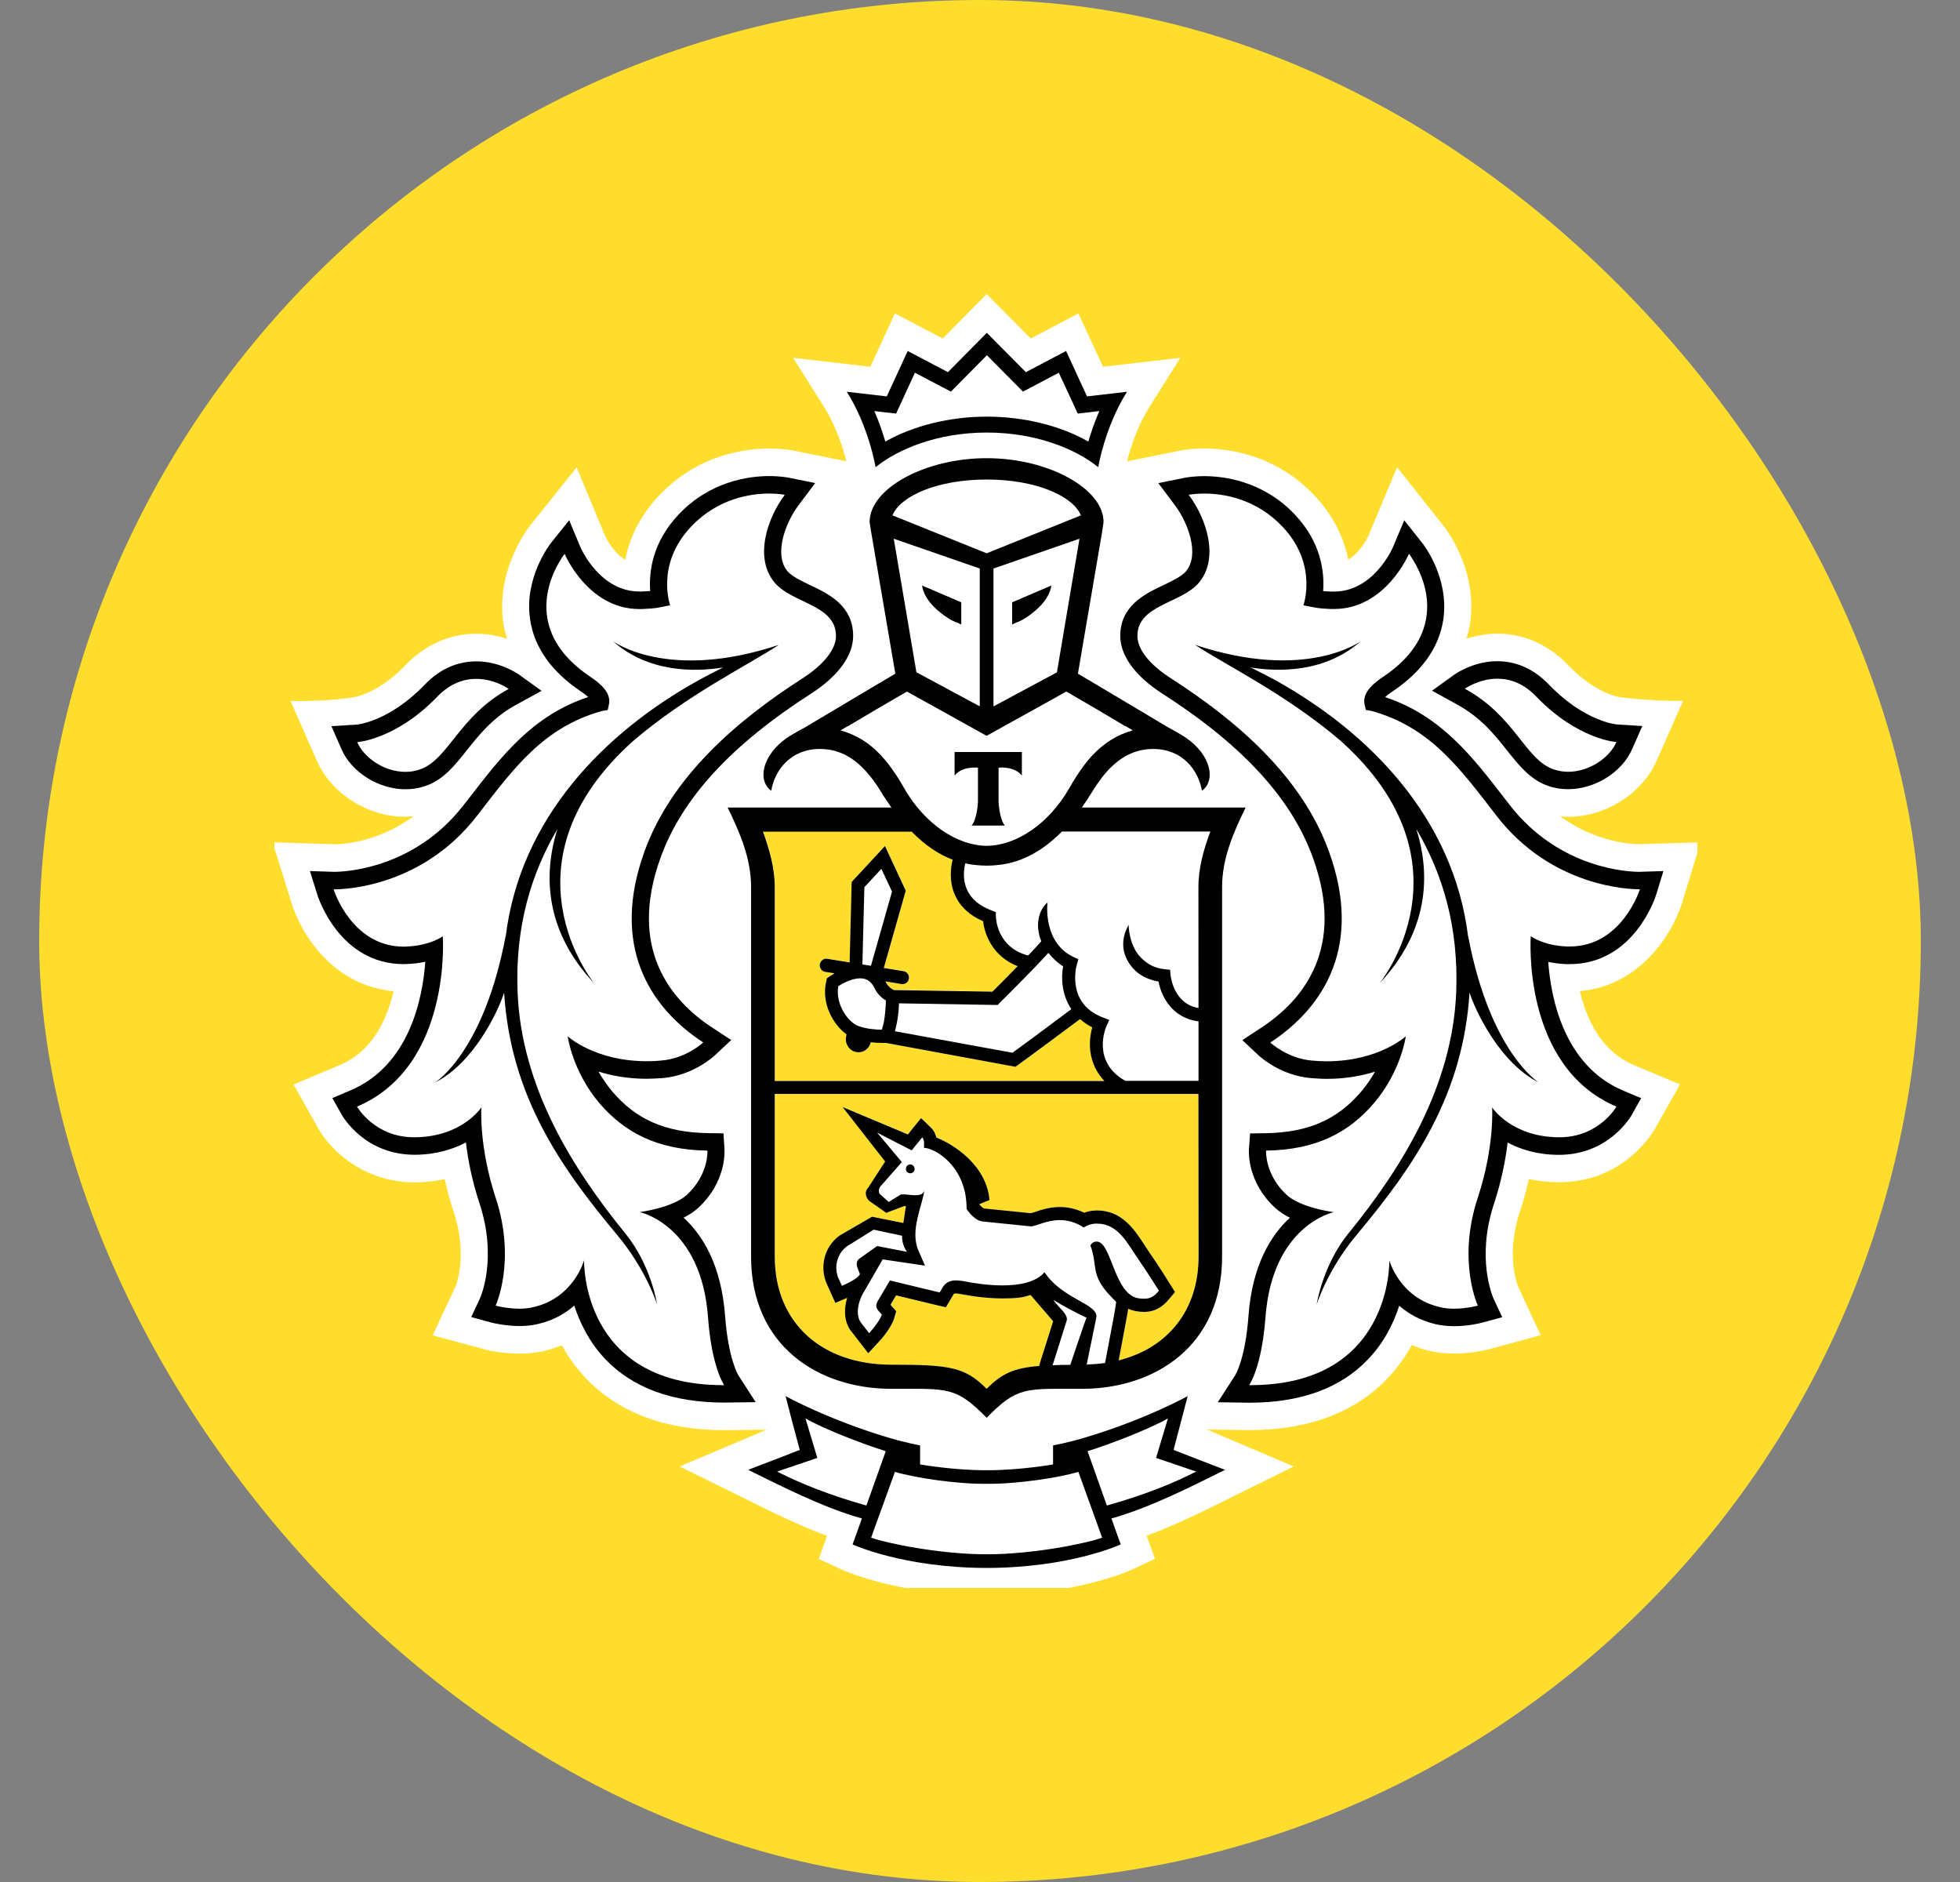
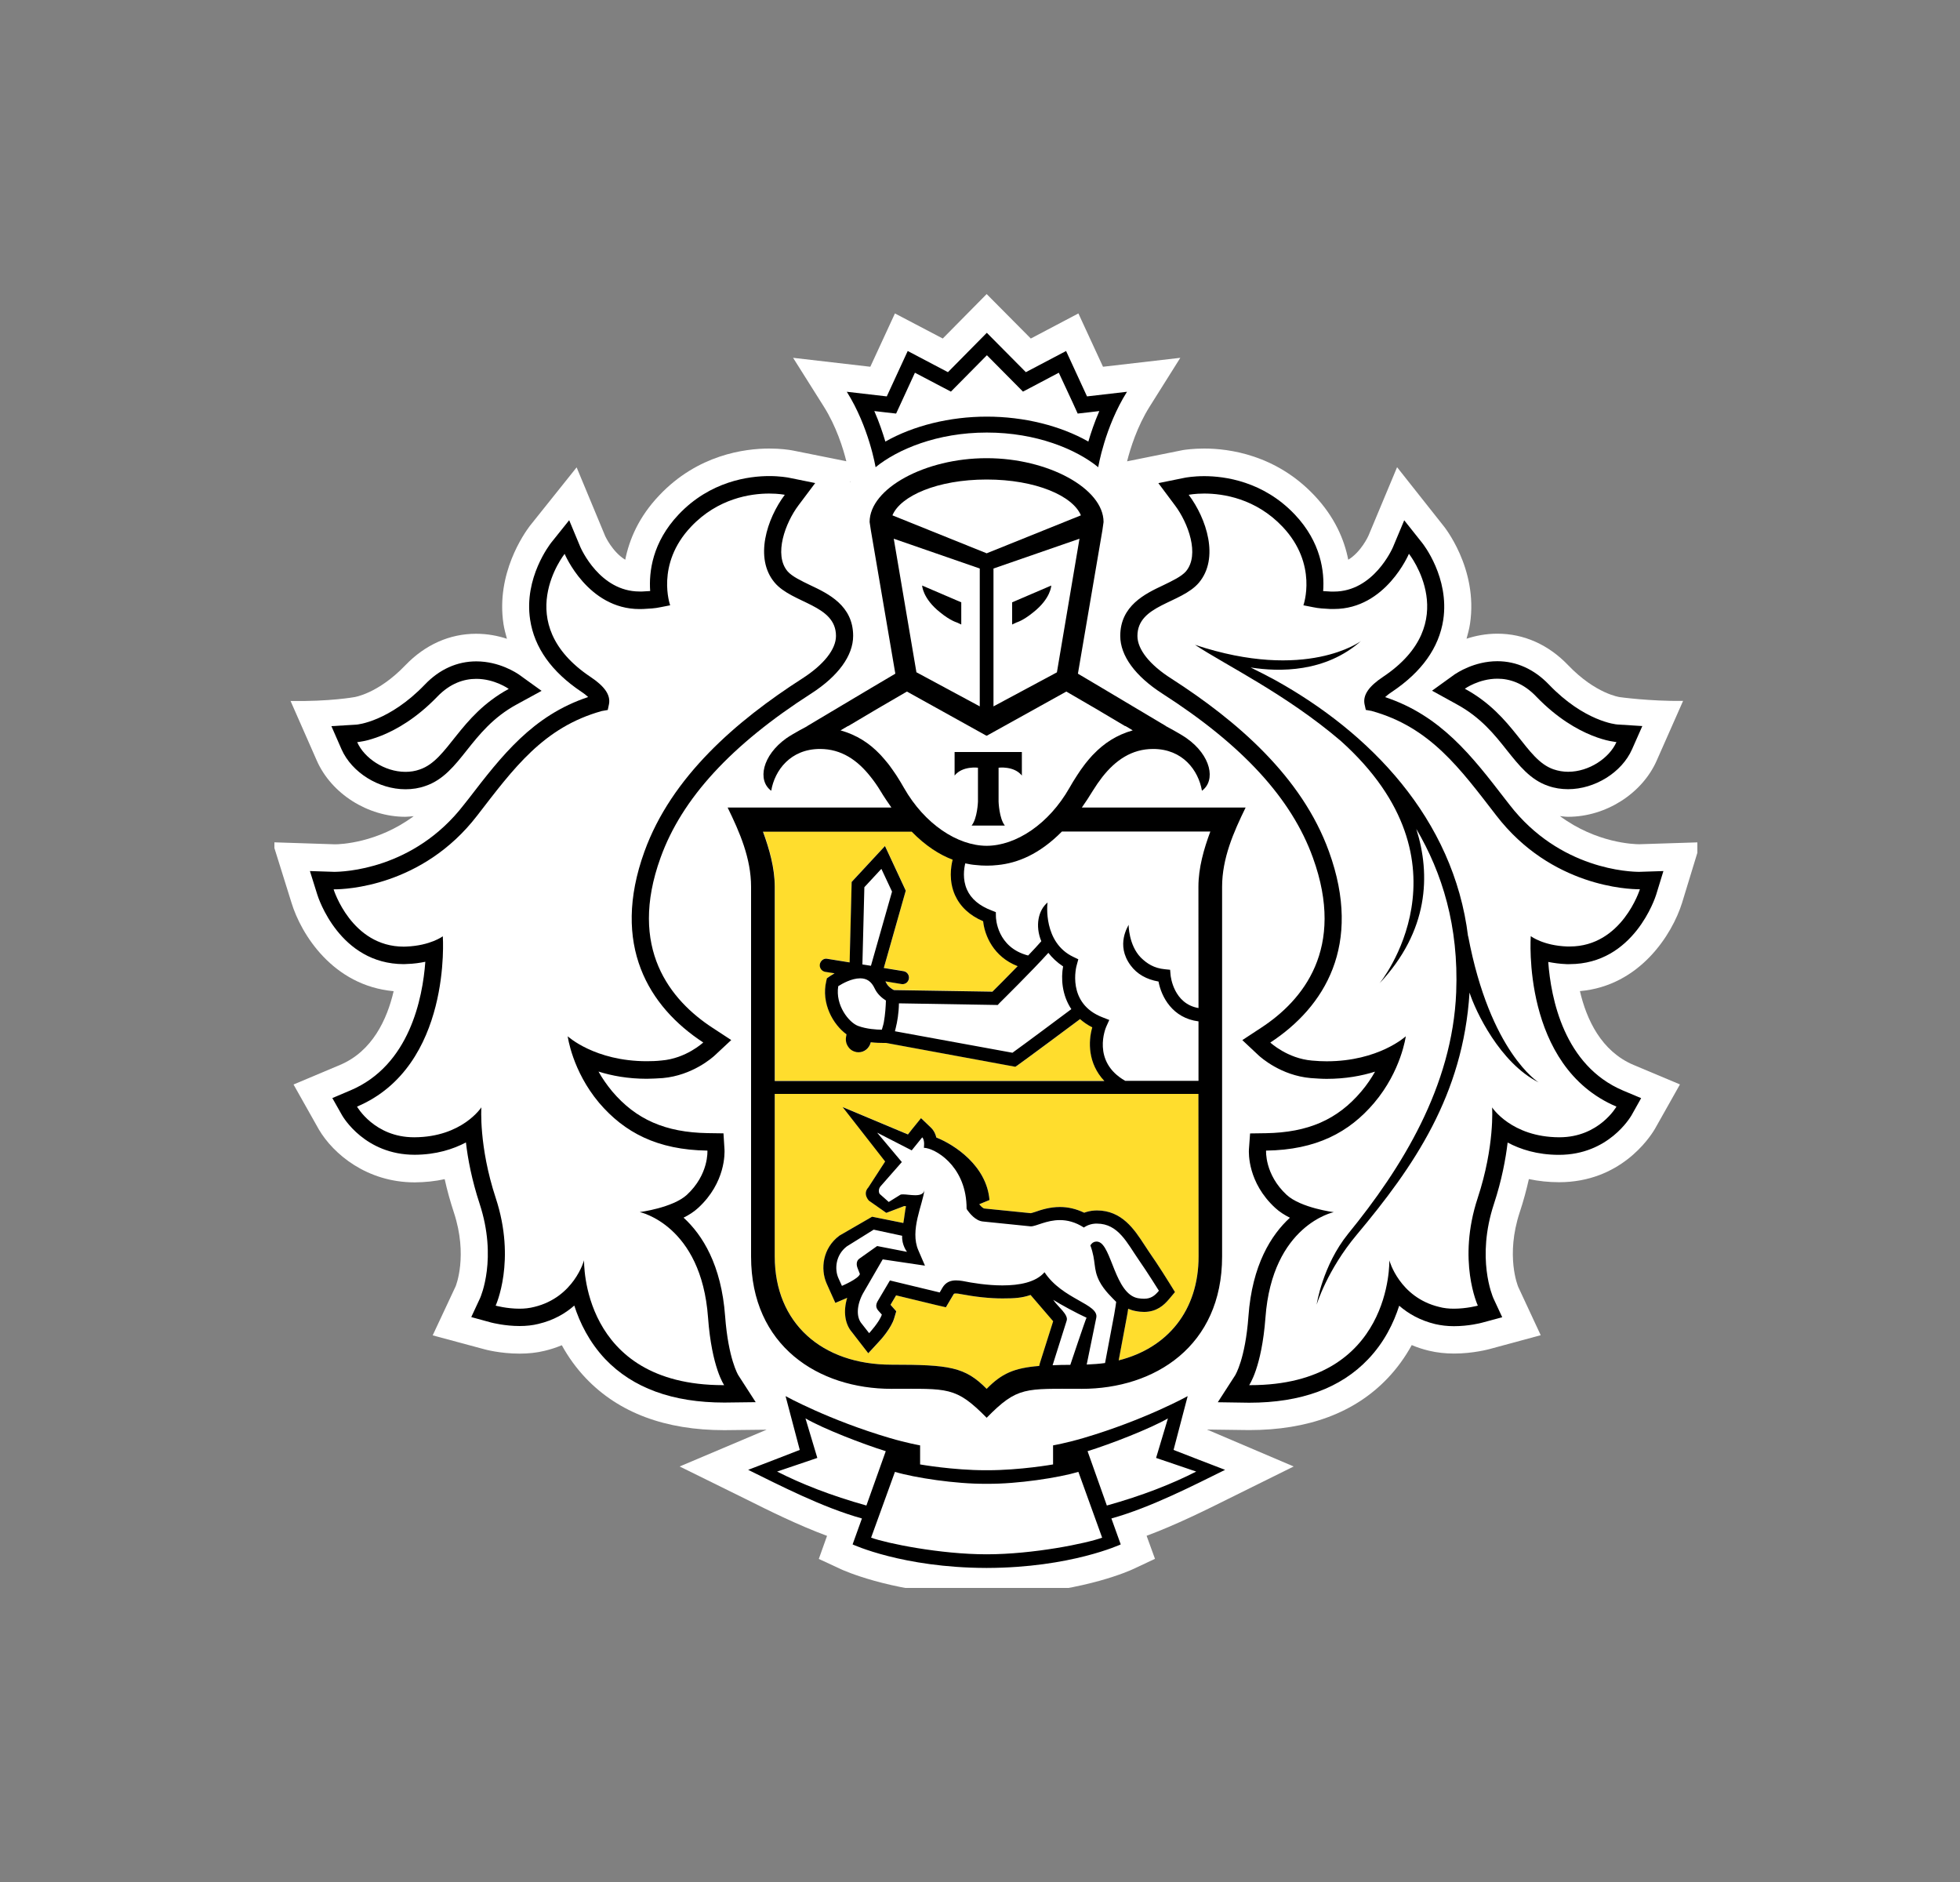
<svg xmlns="http://www.w3.org/2000/svg" width="25" height="24" viewBox="0 0 25 24" fill="none">
  <rect x="0" y="0" width="25" height="24" fill="#808080" stroke="none" />
-   <rect x="0.5" width="24" height="24" rx="12" fill="#FFDD2D" />
  <g clip-path="url(#clip0_3573_39044)">
    <path d="M21.455 11.513L21.691 10.741L20.909 10.766C20.843 10.766 20.363 10.752 19.897 10.407C19.931 10.411 19.966 10.416 20.002 10.416C20.481 10.416 20.945 10.121 21.131 9.7L21.468 8.938C21.046 8.944 20.66 8.89 20.66 8.89C20.657 8.889 20.353 8.849 20.002 8.483C19.75 8.22 19.437 8.081 19.099 8.081C18.952 8.081 18.819 8.108 18.706 8.145C18.723 8.083 18.74 8.021 18.75 7.956C18.858 7.244 18.408 6.7 18.408 6.701L17.82 5.958L17.455 6.831C17.454 6.834 17.362 7.038 17.197 7.138C17.147 6.882 17.025 6.593 16.764 6.317C16.272 5.797 15.673 5.72 15.36 5.72C15.215 5.72 15.111 5.736 15.086 5.74L14.376 5.883C14.417 5.721 14.504 5.439 14.664 5.185L15.055 4.563L14.069 4.677L13.755 3.997L13.148 4.317L12.585 3.75L12.025 4.317L11.415 3.997L11.101 4.677L10.116 4.563L10.508 5.185C10.668 5.439 10.755 5.72 10.795 5.882L10.118 5.746L10.095 5.742C10.061 5.736 9.958 5.72 9.812 5.72C9.499 5.72 8.9 5.798 8.409 6.317C8.147 6.592 8.026 6.882 7.975 7.138C7.812 7.039 7.72 6.838 7.72 6.838L7.355 5.96L6.757 6.708C6.685 6.804 6.324 7.315 6.422 7.958C6.432 8.022 6.449 8.084 6.466 8.146C6.353 8.109 6.221 8.082 6.073 8.082C5.735 8.082 5.423 8.221 5.17 8.484C4.82 8.849 4.518 8.89 4.52 8.89C4.52 8.89 4.201 8.948 3.706 8.939L4.041 9.7C4.227 10.122 4.691 10.416 5.17 10.416C5.207 10.416 5.241 10.411 5.277 10.408C4.812 10.753 4.332 10.767 4.274 10.767L3.477 10.741L3.718 11.512C3.839 11.91 4.244 12.569 5.021 12.64C4.937 13.001 4.749 13.406 4.338 13.58L3.744 13.83L4.068 14.405C4.251 14.715 4.679 15.078 5.29 15.078C5.422 15.077 5.549 15.064 5.672 15.037C5.703 15.179 5.743 15.321 5.789 15.461C5.971 16.013 5.814 16.398 5.812 16.403L5.519 17.029L6.173 17.205C6.182 17.208 6.379 17.262 6.627 17.262C6.739 17.262 6.846 17.251 6.947 17.226C7.023 17.208 7.096 17.184 7.166 17.155C7.251 17.31 7.354 17.451 7.474 17.577C7.893 18.016 8.486 18.238 9.238 18.238H9.241L9.778 18.232L8.669 18.701L9.511 19.116C9.817 19.269 10.18 19.449 10.549 19.586L10.444 19.88L10.735 20.015C10.761 20.026 11.319 20.281 12.247 20.336C12.247 20.336 12.471 20.346 12.594 20.346C12.718 20.346 12.939 20.335 12.939 20.335C13.861 20.279 14.415 20.027 14.441 20.015L14.732 19.879L14.625 19.585C15.006 19.443 15.382 19.256 15.675 19.11L16.501 18.701L15.395 18.23L15.934 18.237C16.687 18.237 17.282 18.015 17.7 17.575C17.819 17.45 17.922 17.308 18.007 17.153C18.077 17.183 18.151 17.207 18.227 17.225C18.327 17.249 18.434 17.261 18.547 17.261C18.79 17.261 18.99 17.206 18.995 17.205L19.652 17.027L19.366 16.413C19.359 16.397 19.202 16.013 19.384 15.46C19.431 15.319 19.469 15.177 19.501 15.036C19.624 15.062 19.753 15.076 19.886 15.076C20.663 15.076 21.036 14.518 21.108 14.397L21.428 13.829L20.835 13.58C20.423 13.405 20.236 13 20.152 12.639C20.918 12.572 21.33 11.914 21.455 11.513ZM10.847 6.148L10.839 6.15L10.846 6.141L10.847 6.148Z" fill="white" />
    <path d="M12.585 6.114C11.957 6.115 11.486 6.325 11.383 6.572L12.585 7.055L13.787 6.572C13.684 6.325 13.214 6.115 12.585 6.114Z" fill="white" />
    <path d="M12.599 18.922H12.597H12.587H12.575H12.575C12.194 18.924 11.67 18.845 11.417 18.77L11.113 19.608C11.314 19.681 11.992 19.82 12.587 19.82C13.181 19.82 13.86 19.681 14.06 19.608L13.756 18.77C13.503 18.845 12.98 18.924 12.599 18.922Z" fill="white" />
    <path d="M14.896 18.088C14.67 18.219 14.165 18.415 13.871 18.506L14.118 19.199C14.572 19.072 14.947 18.924 15.257 18.766L14.745 18.592L14.896 18.088Z" fill="white" />
    <path d="M10.275 18.088L10.427 18.592L9.914 18.766C10.223 18.924 10.6 19.072 11.053 19.199L11.299 18.506C11.007 18.415 10.501 18.218 10.275 18.088Z" fill="white" />
    <path d="M12.586 5.312C13.059 5.312 13.524 5.428 13.881 5.631C13.914 5.519 13.96 5.383 14.022 5.241L13.887 5.258L13.745 5.273L13.685 5.142L13.505 4.753L13.175 4.928L13.047 4.995L12.945 4.892L12.587 4.53L12.23 4.892L12.128 4.995L12 4.928L11.669 4.753L11.49 5.142L11.429 5.273L11.287 5.258L11.152 5.241C11.214 5.384 11.259 5.519 11.293 5.631C11.65 5.428 12.114 5.312 12.586 5.312Z" fill="white" />
    <path d="M19.815 9.812C19.876 9.833 19.939 9.843 20.001 9.843C20.268 9.843 20.527 9.666 20.617 9.464C20.617 9.464 20.125 9.433 19.597 8.886C19.429 8.709 19.251 8.656 19.099 8.656C18.861 8.656 18.684 8.784 18.684 8.784C19.321 9.13 19.451 9.686 19.815 9.812Z" fill="white" />
    <path d="M5.17 9.843C5.232 9.843 5.295 9.833 5.355 9.812C5.719 9.686 5.85 9.13 6.488 8.784C6.488 8.784 6.309 8.656 6.074 8.656C5.92 8.656 5.742 8.709 5.573 8.886C5.046 9.433 4.555 9.464 4.555 9.464C4.643 9.666 4.902 9.843 5.17 9.843Z" fill="white" />
    <path d="M19.989 12.07C20 12.071 20.009 12.071 20.021 12.071C20.689 12.071 20.916 11.341 20.916 11.341H20.903C20.781 11.341 19.787 11.311 19.084 10.4C18.621 9.801 18.242 9.274 17.494 9.067L17.42 9.054L17.404 8.977C17.383 8.86 17.462 8.751 17.64 8.633C18.672 7.943 17.971 7.063 17.971 7.063C17.971 7.063 17.676 7.767 17.016 7.767C17 7.767 16.983 7.766 16.967 7.766C16.892 7.762 16.82 7.759 16.747 7.743L16.625 7.719C16.625 7.719 16.813 7.197 16.359 6.717C16.017 6.355 15.601 6.294 15.36 6.294C15.239 6.294 15.162 6.31 15.162 6.31C15.39 6.614 15.555 7.119 15.291 7.43C15.064 7.698 14.508 7.711 14.508 8.11C14.508 8.279 14.662 8.477 14.941 8.654C15.777 9.191 16.607 9.904 16.951 10.859C17.383 12.05 16.897 12.841 16.203 13.294C16.203 13.294 16.421 13.498 16.736 13.524C16.8 13.53 16.863 13.533 16.921 13.533C17.587 13.533 17.931 13.215 17.931 13.215C17.931 13.215 17.875 13.655 17.528 14.063C17.208 14.441 16.788 14.663 16.149 14.672C16.149 14.672 16.128 14.975 16.412 15.237C16.593 15.403 17.012 15.457 17.012 15.457C17.012 15.457 16.228 15.619 16.141 16.801C16.094 17.441 15.934 17.663 15.934 17.663H15.948C17.768 17.663 17.721 16.071 17.721 16.071C17.721 16.071 17.848 16.542 18.356 16.665C18.417 16.682 18.482 16.688 18.545 16.688C18.709 16.688 18.85 16.649 18.85 16.649C18.85 16.649 18.585 16.077 18.848 15.277C19.067 14.613 19.032 14.121 19.032 14.121C19.032 14.121 19.277 14.499 19.885 14.503H19.891C20.397 14.503 20.618 14.111 20.618 14.111C19.404 13.598 19.524 11.939 19.524 11.939C19.524 11.939 19.682 12.059 19.989 12.07ZM19.624 13.803C19.13 13.555 18.818 12.896 18.743 12.658C18.661 13.965 18.035 14.872 17.304 15.745C16.925 16.197 16.793 16.637 16.793 16.637C16.793 16.637 16.865 16.139 17.194 15.733C17.876 14.897 18.524 13.856 18.572 12.653C18.606 11.813 18.394 11.132 18.063 10.571C18.248 11.156 18.222 11.872 17.595 12.54C17.595 12.54 18.843 11.012 17.097 9.447C16.398 8.851 15.633 8.484 15.24 8.223C16.662 8.696 17.357 8.175 17.357 8.175C16.902 8.577 16.314 8.57 15.95 8.512C16.049 8.561 16.151 8.613 16.262 8.673C17.462 9.338 18.54 10.431 18.724 11.946V11.934C19.003 13.421 19.624 13.803 19.624 13.803Z" fill="white" />
    <path d="M8.162 15.457C8.162 15.457 8.581 15.404 8.762 15.237C9.045 14.975 9.026 14.672 9.026 14.672C8.385 14.663 7.966 14.441 7.644 14.064C7.3 13.655 7.243 13.215 7.243 13.215C7.243 13.215 7.587 13.534 8.252 13.534C8.312 13.534 8.374 13.531 8.438 13.525C8.754 13.499 8.972 13.294 8.972 13.294C8.278 12.841 7.792 12.05 8.222 10.859C8.568 9.904 9.397 9.191 10.233 8.654C10.511 8.477 10.666 8.28 10.666 8.11C10.666 7.711 10.11 7.698 9.883 7.43C9.619 7.119 9.785 6.614 10.012 6.31C10.012 6.31 9.937 6.294 9.815 6.294C9.575 6.294 9.158 6.355 8.816 6.717C8.361 7.197 8.55 7.719 8.55 7.719L8.428 7.743C8.355 7.759 8.282 7.762 8.208 7.766C8.191 7.766 8.176 7.767 8.159 7.767C7.498 7.767 7.204 7.063 7.204 7.063C7.204 7.063 6.503 7.944 7.535 8.634C7.713 8.752 7.791 8.861 7.77 8.978L7.754 9.054L7.679 9.067C6.932 9.275 6.552 9.802 6.089 10.401C5.388 11.311 4.395 11.341 4.271 11.341H4.258C4.258 11.341 4.485 12.071 5.153 12.071C5.164 12.071 5.174 12.071 5.185 12.07C5.493 12.059 5.651 11.939 5.651 11.939C5.651 11.939 5.769 13.597 4.557 14.111C4.557 14.111 4.778 14.503 5.284 14.503H5.29C5.899 14.499 6.143 14.121 6.143 14.121C6.143 14.121 6.108 14.613 6.326 15.277C6.59 16.077 6.325 16.649 6.325 16.649C6.325 16.649 6.467 16.688 6.63 16.688C6.693 16.688 6.758 16.682 6.819 16.665C7.325 16.542 7.453 16.071 7.453 16.071C7.453 16.071 7.407 17.663 9.227 17.663H9.239C9.239 17.663 9.08 17.441 9.034 16.801C8.946 15.619 8.162 15.457 8.162 15.457ZM7.87 15.745C7.139 14.872 6.514 13.965 6.431 12.658C6.356 12.895 6.045 13.555 5.552 13.803C5.552 13.803 6.172 13.421 6.451 11.934V11.946C6.635 10.432 7.712 9.338 8.912 8.673C9.022 8.612 9.126 8.561 9.224 8.512C8.86 8.57 8.272 8.577 7.817 8.175C7.817 8.175 8.512 8.696 9.934 8.223C9.54 8.484 8.776 8.851 8.077 9.447C6.33 11.012 7.58 12.54 7.58 12.54C6.951 11.871 6.926 11.156 7.111 10.571C6.78 11.133 6.568 11.813 6.602 12.653C6.65 13.856 7.298 14.897 7.979 15.733C8.308 16.138 8.382 16.637 8.382 16.637C8.382 16.637 8.249 16.197 7.87 15.745Z" fill="white" />
-     <path d="M11.241 9.635C11.271 9.668 11.3 9.704 11.328 9.739C11.335 9.747 11.341 9.755 11.348 9.765C11.374 9.8 11.401 9.838 11.426 9.876C11.431 9.884 11.437 9.893 11.443 9.902C11.474 9.949 11.502 9.998 11.531 10.048C11.793 10.51 12.213 10.786 12.586 10.787C12.96 10.786 13.379 10.51 13.642 10.048C13.672 9.996 13.701 9.946 13.732 9.9C13.736 9.893 13.741 9.886 13.745 9.879C13.771 9.84 13.798 9.801 13.827 9.763C13.833 9.755 13.839 9.748 13.844 9.741C13.873 9.704 13.903 9.668 13.934 9.635C13.94 9.629 13.944 9.624 13.948 9.62C14.082 9.48 14.241 9.374 14.45 9.315L14.357 9.26H14.352L13.982 9.041L13.603 8.819L12.589 9.382L12.586 9.38L12.584 9.382L11.57 8.819L11.191 9.04L10.821 9.259H10.817L10.723 9.314C10.932 9.373 11.091 9.478 11.225 9.618C11.231 9.624 11.235 9.63 11.241 9.635ZM12.176 9.59H12.605H13.034V9.891C12.933 9.765 12.737 9.79 12.737 9.79V10.223C12.737 10.223 12.744 10.436 12.817 10.529H12.605H12.393C12.467 10.437 12.474 10.223 12.474 10.223V9.79C12.474 9.79 12.278 9.765 12.176 9.891V9.59Z" fill="white" />
    <path d="M12.499 9.007V7.249L11.402 6.869L11.692 8.573L12.499 9.007ZM12.264 7.68V7.963L12.21 7.938C12.208 7.935 12.13 7.917 11.994 7.808C11.769 7.63 11.765 7.466 11.765 7.466L12.264 7.68Z" fill="white" />
-     <path d="M13.48 8.573L13.768 6.869L12.672 7.249V9.007L13.48 8.573ZM12.908 7.68L13.406 7.466C13.406 7.466 13.402 7.63 13.177 7.808C13.041 7.918 12.963 7.936 12.96 7.938L12.907 7.963V7.68H12.908Z" fill="white" />
    <path d="M10.946 13.083C11.053 13.123 11.183 13.131 11.249 13.131C11.251 13.123 11.255 13.113 11.258 13.1C11.264 13.08 11.27 13.06 11.274 13.038C11.292 12.941 11.299 12.83 11.3 12.759C11.255 12.731 11.192 12.68 11.157 12.604C11.116 12.517 11.058 12.477 10.973 12.477C10.862 12.477 10.744 12.544 10.693 12.576C10.653 12.819 10.828 13.039 10.946 13.083Z" fill="white" />
    <path d="M13.371 12.15C13.167 12.376 12.769 12.77 12.749 12.79L12.725 12.815L11.465 12.795C11.464 12.922 11.444 13.03 11.424 13.11C11.421 13.123 11.417 13.137 11.414 13.151L12.913 13.425C13.069 13.314 13.498 12.994 13.665 12.869C13.543 12.688 13.532 12.474 13.559 12.323C13.48 12.271 13.419 12.213 13.371 12.15Z" fill="white" />
    <path d="M13.543 10.604C13.253 10.898 12.975 11.006 12.726 11.031C12.681 11.036 12.635 11.039 12.589 11.039H12.585H12.583C12.536 11.039 12.49 11.036 12.445 11.031C12.402 11.027 12.356 11.02 12.31 11.01C12.294 11.076 12.273 11.214 12.332 11.345C12.384 11.463 12.491 11.552 12.648 11.61L12.7 11.631L12.701 11.689C12.701 11.706 12.713 12.08 13.113 12.184C13.178 12.115 13.238 12.053 13.281 12.002C13.199 11.806 13.242 11.605 13.361 11.507C13.355 11.528 13.304 12.019 13.689 12.201L13.753 12.232L13.734 12.3C13.727 12.321 13.599 12.796 14.065 12.973L14.148 13.005L14.111 13.087C14.103 13.105 13.92 13.536 14.351 13.78H15.287V13.023C14.954 12.981 14.813 12.709 14.777 12.515C14.622 12.488 14.502 12.42 14.421 12.309C14.224 12.045 14.393 11.804 14.395 11.791C14.395 11.793 14.395 12.05 14.551 12.209C14.628 12.285 14.719 12.344 14.857 12.357L14.925 12.364L14.931 12.435C14.933 12.45 14.97 12.797 15.287 12.852L15.287 11.305C15.287 11.065 15.355 10.824 15.438 10.602H13.543V10.604Z" fill="white" />
    <path d="M11.025 11.313L11 12.298L11.11 12.315L11.378 11.37L11.242 11.079L11.025 11.313Z" fill="white" />
    <path d="M13.986 15.834C13.994 15.834 14.003 15.835 14.012 15.837C14.179 15.886 14.221 16.5 14.514 16.555C14.543 16.562 14.57 16.563 14.593 16.563C14.677 16.563 14.728 16.526 14.782 16.461C14.782 16.461 14.635 16.224 14.525 16.065C14.378 15.857 14.264 15.604 13.992 15.604C13.986 15.604 13.977 15.604 13.971 15.605C13.881 15.61 13.825 15.655 13.825 15.655C13.715 15.584 13.612 15.559 13.519 15.559C13.348 15.559 13.215 15.639 13.149 15.639H13.146L12.537 15.578C12.442 15.569 12.367 15.471 12.339 15.433C12.333 15.422 12.329 15.416 12.329 15.416C12.329 15.399 12.329 15.382 12.328 15.367C12.307 14.859 11.922 14.641 11.785 14.638C11.785 14.638 11.801 14.541 11.764 14.504L11.629 14.67L11.188 14.444L11.503 14.819L11.236 15.124C11.203 15.159 11.207 15.206 11.22 15.226L11.336 15.329L11.482 15.239C11.489 15.233 11.502 15.232 11.518 15.232C11.559 15.232 11.619 15.242 11.674 15.242C11.733 15.242 11.785 15.229 11.791 15.172C11.773 15.361 11.601 15.688 11.714 15.945L11.797 16.139L11.259 16.06L11.007 16.494C10.929 16.639 10.917 16.795 10.992 16.88L11.086 17C11.086 17 11.218 16.857 11.248 16.763L11.205 16.715C11.169 16.675 11.171 16.639 11.193 16.595L11.351 16.327L11.986 16.48L12.02 16.422C12.063 16.349 12.125 16.327 12.193 16.327C12.221 16.327 12.249 16.33 12.279 16.335C12.397 16.359 12.591 16.391 12.786 16.391C12.999 16.391 13.21 16.352 13.323 16.223C13.553 16.571 14.02 16.627 13.983 16.804L13.86 17.4C13.941 17.396 14.02 17.391 14.094 17.381L14.21 16.76C14.223 16.692 14.236 16.601 14.236 16.601C14.191 16.555 14.082 16.456 14.02 16.336C13.938 16.175 13.983 16.091 13.906 15.881C13.909 15.883 13.932 15.834 13.986 15.834ZM11.607 14.962C11.576 14.961 11.554 14.934 11.555 14.902C11.558 14.872 11.583 14.848 11.614 14.85C11.645 14.852 11.668 14.88 11.666 14.91C11.663 14.941 11.638 14.964 11.607 14.962Z" fill="white" />
    <path d="M10.739 16.398C10.739 16.398 10.949 16.309 10.968 16.246L10.94 16.175C10.921 16.128 10.923 16.077 10.961 16.049L11.189 15.889L11.569 15.963C11.569 15.963 11.501 15.876 11.507 15.758L11.145 15.68L10.803 15.892C10.656 16.004 10.645 16.187 10.694 16.296L10.739 16.398Z" fill="white" />
    <path d="M13.426 17.408C13.494 17.405 13.569 17.404 13.651 17.404C13.651 17.404 13.847 16.821 13.858 16.802C13.748 16.753 13.521 16.63 13.433 16.573C13.491 16.662 13.632 16.763 13.604 16.841L13.426 17.408Z" fill="white" />
    <path d="M15.288 13.949H9.883V16.023C9.883 16.872 10.485 17.403 11.372 17.403C12.114 17.403 12.31 17.432 12.586 17.711C12.776 17.518 12.933 17.446 13.256 17.419L13.264 17.387L13.434 16.849C13.425 16.837 13.146 16.514 13.146 16.514C13.036 16.552 12.943 16.558 12.787 16.558C12.627 16.558 12.446 16.539 12.251 16.502C12.231 16.497 12.213 16.495 12.194 16.495C12.17 16.495 12.168 16.497 12.162 16.509L12.128 16.566L12.066 16.671L11.95 16.643L11.431 16.519L11.36 16.639L11.371 16.651L11.434 16.722L11.406 16.814C11.368 16.935 11.244 17.076 11.207 17.116L11.077 17.257L10.959 17.105L10.871 16.992C10.777 16.885 10.756 16.722 10.808 16.551C10.807 16.552 10.805 16.553 10.803 16.553L10.656 16.615L10.59 16.469L10.544 16.365C10.464 16.183 10.493 15.917 10.708 15.757L11.126 15.516L11.523 15.596C11.533 15.557 11.547 15.418 11.558 15.383C11.551 15.382 11.543 15.38 11.536 15.38L11.307 15.467L11.086 15.311C11.086 15.311 11 15.226 11.078 15.141L11.292 14.811L10.75 14.117L11.583 14.466L11.638 14.396L11.751 14.259L11.878 14.383C11.914 14.418 11.934 14.462 11.945 14.506C12.174 14.597 12.585 14.866 12.621 15.303L12.492 15.356V15.36C12.522 15.395 12.546 15.41 12.554 15.411L13.148 15.471C13.163 15.468 13.182 15.461 13.203 15.455C13.277 15.429 13.388 15.392 13.519 15.392C13.626 15.392 13.73 15.417 13.829 15.465C13.866 15.451 13.911 15.44 13.963 15.437L13.992 15.436C14.31 15.436 14.468 15.679 14.595 15.872C14.616 15.905 14.637 15.937 14.659 15.969C14.77 16.128 14.915 16.363 14.921 16.372L14.986 16.477L14.906 16.572C14.844 16.645 14.751 16.73 14.592 16.73C14.559 16.73 14.523 16.727 14.484 16.719C14.45 16.713 14.419 16.703 14.389 16.69C14.385 16.722 14.379 16.76 14.373 16.793L14.268 17.348C14.892 17.191 15.288 16.711 15.288 16.024L15.288 13.949Z" fill="#FFDD2D" />
    <path d="M9.884 13.783H14.088C13.878 13.562 13.881 13.282 13.934 13.099C13.873 13.07 13.823 13.033 13.778 12.995C13.614 13.118 13.112 13.491 12.981 13.584L12.953 13.603L11.304 13.299H11.27C11.231 13.299 11.173 13.297 11.109 13.29C11.092 13.366 11.028 13.418 10.954 13.418C10.946 13.418 10.936 13.417 10.928 13.415C10.885 13.407 10.847 13.385 10.822 13.348C10.796 13.312 10.786 13.269 10.793 13.225L10.799 13.188C10.629 13.066 10.472 12.793 10.542 12.505L10.549 12.475L10.572 12.457C10.576 12.454 10.604 12.435 10.647 12.41L10.527 12.391C10.482 12.383 10.452 12.34 10.459 12.295C10.466 12.249 10.508 12.217 10.553 12.226L10.838 12.272L10.864 11.245L11.289 10.787L11.554 11.356L11.274 12.343L11.526 12.383C11.571 12.39 11.601 12.433 11.595 12.479C11.588 12.52 11.554 12.549 11.514 12.549C11.509 12.549 11.505 12.549 11.501 12.548L11.295 12.514C11.298 12.52 11.302 12.524 11.305 12.531C11.327 12.577 11.375 12.61 11.404 12.624L12.662 12.644C12.715 12.591 12.847 12.459 12.982 12.319C12.673 12.2 12.561 11.927 12.542 11.747C12.369 11.672 12.249 11.559 12.183 11.412C12.103 11.231 12.132 11.05 12.153 10.961C11.985 10.899 11.809 10.785 11.629 10.602H9.734C9.815 10.825 9.884 11.066 9.884 11.306V13.783Z" fill="#FFDD2D" />
-     <path d="M11.613 14.85C11.583 14.847 11.557 14.871 11.555 14.902C11.553 14.934 11.576 14.961 11.607 14.962C11.637 14.964 11.664 14.941 11.666 14.91C11.666 14.879 11.645 14.851 11.613 14.85Z" fill="black" />
-     <path d="M15.28 18.611L14.969 18.49L15.055 18.162L15.149 17.804C15.149 17.804 14.598 18.109 13.82 18.338C13.599 18.403 13.432 18.432 13.432 18.432V18.675C13.432 18.675 13.017 18.749 12.596 18.749H12.591H12.585H12.577H12.572C12.152 18.749 11.736 18.675 11.736 18.675V18.432C11.736 18.432 11.569 18.403 11.349 18.338C10.571 18.109 10.02 17.804 10.02 17.804L10.113 18.162L10.201 18.49L9.889 18.611L9.543 18.744C9.94 18.939 10.49 19.224 10.994 19.364L10.875 19.695C10.875 19.695 11.514 19.992 12.577 19.995V19.995H12.581H12.585H12.589H12.592V19.995C13.657 19.992 14.295 19.695 14.295 19.695L14.176 19.364C14.679 19.224 15.23 18.939 15.626 18.744L15.28 18.611ZM9.912 18.766L10.425 18.592L10.274 18.088C10.499 18.219 11.005 18.415 11.298 18.506L11.051 19.199C10.598 19.072 10.222 18.924 9.912 18.766ZM12.585 19.821C11.991 19.821 11.311 19.681 11.111 19.609L11.415 18.77C11.668 18.845 12.192 18.925 12.573 18.922H12.574H12.585H12.596H12.597C12.978 18.925 13.501 18.845 13.755 18.77L14.058 19.609C13.858 19.682 13.18 19.821 12.585 19.821ZM14.118 19.199L13.872 18.506C14.166 18.415 14.67 18.219 14.897 18.088L14.746 18.592L15.258 18.766C14.948 18.924 14.573 19.072 14.118 19.199Z" fill="black" />
+     <path d="M15.28 18.611L14.969 18.49L15.055 18.162L15.149 17.804C15.149 17.804 14.598 18.109 13.82 18.338C13.599 18.403 13.432 18.432 13.432 18.432V18.675C13.432 18.675 13.017 18.749 12.596 18.749H12.591H12.585H12.577H12.572C12.152 18.749 11.736 18.675 11.736 18.675V18.432C11.736 18.432 11.569 18.403 11.349 18.338C10.571 18.109 10.02 17.804 10.02 17.804L10.201 18.49L9.889 18.611L9.543 18.744C9.94 18.939 10.49 19.224 10.994 19.364L10.875 19.695C10.875 19.695 11.514 19.992 12.577 19.995V19.995H12.581H12.585H12.589H12.592V19.995C13.657 19.992 14.295 19.695 14.295 19.695L14.176 19.364C14.679 19.224 15.23 18.939 15.626 18.744L15.28 18.611ZM9.912 18.766L10.425 18.592L10.274 18.088C10.499 18.219 11.005 18.415 11.298 18.506L11.051 19.199C10.598 19.072 10.222 18.924 9.912 18.766ZM12.585 19.821C11.991 19.821 11.311 19.681 11.111 19.609L11.415 18.77C11.668 18.845 12.192 18.925 12.573 18.922H12.574H12.585H12.596H12.597C12.978 18.925 13.501 18.845 13.755 18.77L14.058 19.609C13.858 19.682 13.18 19.821 12.585 19.821ZM14.118 19.199L13.872 18.506C14.166 18.415 14.67 18.219 14.897 18.088L14.746 18.592L15.258 18.766C14.948 18.924 14.573 19.072 14.118 19.199Z" fill="black" />
    <path d="M12.587 5.516C13.221 5.516 13.728 5.73 14.008 5.958C14.008 5.958 14.091 5.447 14.375 4.996L13.865 5.055L13.598 4.476L13.085 4.746L12.587 4.244L12.091 4.746L11.578 4.476L11.311 5.055L10.801 4.996C11.085 5.447 11.168 5.958 11.168 5.958C11.449 5.73 11.954 5.516 12.587 5.516ZM11.288 5.258L11.43 5.274L11.491 5.142L11.67 4.753L12.001 4.927L12.129 4.994L12.231 4.891L12.588 4.53L12.946 4.891L13.048 4.994L13.176 4.927L13.505 4.753L13.686 5.142L13.746 5.274L13.887 5.258L14.022 5.242C13.96 5.384 13.915 5.519 13.882 5.631C13.525 5.428 13.06 5.313 12.587 5.313C12.115 5.313 11.651 5.428 11.293 5.631C11.259 5.519 11.214 5.383 11.152 5.242L11.288 5.258Z" fill="black" />
    <path d="M20.02 12.295C20.84 12.295 21.114 11.444 21.125 11.408L21.217 11.108L20.909 11.118H20.908C20.8 11.118 19.896 11.094 19.254 10.262L19.194 10.185C18.775 9.642 18.377 9.125 17.667 8.89C17.688 8.871 17.717 8.847 17.757 8.821C18.134 8.568 18.354 8.261 18.409 7.904C18.489 7.367 18.154 6.94 18.139 6.922L17.911 6.635L17.768 6.976C17.759 6.997 17.519 7.544 17.015 7.544H16.977C16.942 7.542 16.91 7.54 16.877 7.538C16.895 7.294 16.851 6.916 16.516 6.562C16.113 6.136 15.618 6.072 15.36 6.072C15.221 6.072 15.129 6.09 15.12 6.091L14.775 6.161L14.988 6.446C15.154 6.667 15.306 7.073 15.127 7.286C15.069 7.353 14.951 7.408 14.838 7.463C14.606 7.572 14.289 7.724 14.289 8.11C14.289 8.361 14.479 8.622 14.824 8.844C15.845 9.499 16.474 10.182 16.746 10.937C17.167 12.097 16.618 12.759 16.085 13.107L15.846 13.264L16.055 13.46C16.083 13.485 16.339 13.715 16.718 13.748C16.789 13.753 16.858 13.758 16.922 13.758C17.165 13.758 17.371 13.719 17.539 13.666C17.492 13.749 17.436 13.833 17.364 13.918C17.06 14.278 16.685 14.442 16.146 14.451L15.945 14.454L15.93 14.659C15.928 14.7 15.913 15.08 16.266 15.404C16.32 15.454 16.385 15.495 16.453 15.529C16.214 15.748 15.971 16.131 15.924 16.786C15.884 17.333 15.756 17.535 15.755 17.538L15.533 17.882L15.933 17.888C16.594 17.888 17.101 17.702 17.451 17.333C17.659 17.115 17.777 16.869 17.847 16.651C17.962 16.751 18.111 16.838 18.305 16.885C18.378 16.902 18.459 16.912 18.545 16.912C18.732 16.912 18.888 16.872 18.905 16.867L19.161 16.798L19.048 16.555C19.04 16.535 18.826 16.047 19.056 15.351C19.155 15.05 19.205 14.78 19.23 14.57C19.391 14.656 19.606 14.727 19.885 14.727C20.517 14.727 20.796 14.245 20.809 14.225L20.933 14.004L20.702 13.907C19.949 13.588 19.782 12.731 19.748 12.267C19.817 12.28 19.894 12.292 19.982 12.295H20.02ZM20.618 14.112C20.618 14.112 20.397 14.503 19.891 14.503H19.885C19.277 14.5 19.032 14.122 19.032 14.122C19.032 14.122 19.067 14.614 18.848 15.278C18.584 16.078 18.85 16.65 18.85 16.65C18.85 16.65 18.708 16.689 18.544 16.689C18.482 16.689 18.416 16.683 18.355 16.666C17.847 16.543 17.721 16.072 17.721 16.072C17.721 16.072 17.767 17.664 15.948 17.664H15.933C15.933 17.664 16.093 17.442 16.141 16.802C16.228 15.62 17.012 15.458 17.012 15.458C17.012 15.458 16.593 15.404 16.412 15.238C16.129 14.976 16.149 14.673 16.149 14.673C16.789 14.664 17.208 14.441 17.528 14.064C17.874 13.655 17.931 13.215 17.931 13.215C17.931 13.215 17.587 13.534 16.921 13.534C16.863 13.534 16.8 13.531 16.736 13.525C16.421 13.499 16.203 13.295 16.203 13.295C16.896 12.841 17.383 12.05 16.951 10.859C16.606 9.904 15.776 9.191 14.941 8.654C14.662 8.477 14.508 8.28 14.508 8.11C14.508 7.711 15.064 7.699 15.292 7.431C15.555 7.119 15.39 6.614 15.162 6.31C15.162 6.31 15.239 6.294 15.36 6.294C15.601 6.294 16.017 6.356 16.359 6.717C16.814 7.197 16.625 7.719 16.625 7.719L16.747 7.743C16.82 7.759 16.892 7.762 16.967 7.766C16.983 7.766 17 7.766 17.016 7.766C17.676 7.766 17.971 7.062 17.971 7.062C17.971 7.062 18.673 7.943 17.64 8.632C17.462 8.751 17.384 8.86 17.404 8.976L17.421 9.053L17.494 9.066C18.243 9.273 18.622 9.8 19.085 10.399C19.787 11.311 20.781 11.34 20.904 11.34H20.917C20.917 11.34 20.69 12.07 20.022 12.07C20.011 12.07 20.001 12.07 19.99 12.07C19.682 12.059 19.525 11.938 19.525 11.938C19.525 11.938 19.404 13.598 20.618 14.112Z" fill="black" />
    <path d="M18.58 8.981C18.886 9.147 19.064 9.369 19.22 9.567C19.374 9.759 19.519 9.945 19.747 10.022C19.828 10.051 19.914 10.064 20.001 10.064C20.343 10.064 20.687 9.85 20.817 9.555L20.948 9.259L20.631 9.239C20.616 9.239 20.208 9.201 19.755 8.728C19.568 8.534 19.342 8.432 19.099 8.432C18.802 8.432 18.582 8.583 18.557 8.598L18.266 8.808L18.58 8.981ZM19.1 8.655C19.252 8.655 19.43 8.708 19.598 8.886C20.127 9.433 20.618 9.463 20.618 9.463C20.529 9.665 20.27 9.842 20.002 9.842C19.94 9.842 19.878 9.832 19.816 9.811C19.453 9.686 19.323 9.13 18.684 8.783C18.684 8.783 18.863 8.655 19.1 8.655Z" fill="black" />
    <path d="M18.726 11.935V11.946C18.542 10.432 17.464 9.338 16.265 8.673C16.154 8.613 16.052 8.561 15.952 8.512C16.317 8.57 16.905 8.577 17.359 8.175C17.359 8.175 16.665 8.696 15.242 8.223C15.636 8.483 16.401 8.851 17.1 9.447C18.846 11.012 17.596 12.54 17.596 12.54C18.224 11.871 18.25 11.155 18.065 10.571C18.396 11.132 18.607 11.813 18.574 12.653C18.526 13.856 17.878 14.897 17.196 15.733C16.868 16.139 16.794 16.637 16.794 16.637C16.794 16.637 16.927 16.197 17.306 15.745C18.037 14.872 18.662 13.964 18.744 12.658C18.82 12.895 19.131 13.554 19.625 13.803C19.626 13.803 19.006 13.422 18.726 11.935Z" fill="black" />
    <path d="M9.417 17.537C9.416 17.535 9.29 17.332 9.249 16.785C9.201 16.13 8.959 15.747 8.719 15.528C8.788 15.494 8.852 15.453 8.906 15.403C9.258 15.079 9.243 14.699 9.241 14.658L9.228 14.453L9.026 14.45C8.488 14.441 8.113 14.277 7.808 13.917C7.738 13.832 7.68 13.748 7.634 13.665C7.802 13.718 8.007 13.757 8.25 13.757C8.315 13.757 8.383 13.752 8.454 13.748C8.833 13.714 9.089 13.485 9.117 13.459L9.327 13.263L9.087 13.106C8.553 12.757 8.006 12.095 8.426 10.936C8.698 10.182 9.327 9.498 10.349 8.843C10.693 8.621 10.882 8.36 10.882 8.109C10.882 7.723 10.566 7.571 10.334 7.462C10.221 7.407 10.103 7.352 10.045 7.285C9.866 7.073 10.018 6.666 10.184 6.445L10.398 6.16L10.052 6.09C10.041 6.089 9.951 6.071 9.812 6.071C9.553 6.071 9.059 6.135 8.656 6.561C8.32 6.916 8.276 7.293 8.293 7.537C8.26 7.539 8.227 7.541 8.193 7.543H8.157C7.651 7.543 7.412 6.997 7.402 6.975L7.26 6.634L7.03 6.921C7.017 6.939 6.68 7.367 6.762 7.903C6.816 8.26 7.036 8.567 7.413 8.82C7.453 8.846 7.482 8.87 7.502 8.889C6.793 9.124 6.397 9.641 5.978 10.185L5.917 10.262C5.276 11.094 4.37 11.118 4.262 11.118L3.953 11.108L4.047 11.408C4.058 11.444 4.331 12.295 5.152 12.295L5.191 12.293C5.278 12.291 5.355 12.279 5.425 12.265C5.391 12.729 5.224 13.586 4.47 13.905L4.239 14.003L4.364 14.224C4.376 14.244 4.656 14.726 5.289 14.726C5.566 14.725 5.781 14.654 5.943 14.569C5.967 14.778 6.018 15.048 6.117 15.349C6.346 16.046 6.132 16.534 6.124 16.553L6.011 16.796L6.267 16.866C6.284 16.87 6.442 16.91 6.628 16.91C6.715 16.91 6.795 16.901 6.867 16.883C7.062 16.837 7.212 16.749 7.325 16.649C7.395 16.867 7.514 17.113 7.72 17.332C8.072 17.7 8.578 17.886 9.239 17.886L9.639 17.881L9.417 17.537ZM9.224 17.664C7.404 17.664 7.45 16.071 7.45 16.071C7.45 16.071 7.323 16.543 6.816 16.666C6.755 16.682 6.69 16.689 6.627 16.689C6.463 16.689 6.322 16.65 6.322 16.65C6.322 16.65 6.587 16.078 6.323 15.277C6.105 14.614 6.14 14.121 6.14 14.121C6.14 14.121 5.896 14.5 5.287 14.503H5.281C4.775 14.503 4.554 14.112 4.554 14.112C5.767 13.598 5.648 11.94 5.648 11.94C5.648 11.94 5.49 12.059 5.182 12.071C5.171 12.072 5.161 12.072 5.15 12.072C4.481 12.072 4.255 11.341 4.255 11.341H4.269C4.392 11.341 5.385 11.312 6.087 10.4C6.55 9.801 6.929 9.275 7.677 9.067L7.752 9.054L7.768 8.978C7.789 8.861 7.711 8.752 7.533 8.633C6.5 7.943 7.202 7.063 7.202 7.063C7.202 7.063 7.496 7.767 8.157 7.767C8.174 7.767 8.189 7.766 8.206 7.766C8.28 7.762 8.354 7.759 8.426 7.743L8.548 7.719C8.548 7.719 8.359 7.197 8.814 6.717C9.156 6.355 9.573 6.294 9.812 6.294C9.934 6.294 10.01 6.31 10.01 6.31C9.782 6.614 9.618 7.119 9.881 7.43C10.108 7.698 10.663 7.711 10.663 8.11C10.663 8.279 10.509 8.476 10.231 8.654C9.395 9.191 8.565 9.904 8.22 10.859C7.789 12.05 8.275 12.84 8.97 13.294C8.97 13.294 8.751 13.499 8.436 13.524C8.372 13.531 8.31 13.533 8.25 13.533C7.585 13.533 7.241 13.215 7.241 13.215C7.241 13.215 7.298 13.655 7.642 14.064C7.964 14.441 8.383 14.664 9.023 14.673C9.023 14.673 9.044 14.976 8.76 15.238C8.578 15.403 8.16 15.457 8.16 15.457C8.16 15.457 8.945 15.62 9.031 16.801C9.078 17.441 9.237 17.664 9.237 17.664H9.224Z" fill="black" />
    <path d="M5.172 10.065C5.26 10.065 5.345 10.052 5.426 10.023C5.655 9.946 5.801 9.761 5.954 9.568C6.111 9.371 6.287 9.148 6.593 8.982L6.908 8.81L6.616 8.6C6.591 8.584 6.372 8.434 6.075 8.434C5.831 8.434 5.605 8.535 5.419 8.73C4.965 9.202 4.558 9.241 4.543 9.241L4.227 9.26L4.357 9.557C4.488 9.851 4.83 10.065 5.172 10.065ZM5.575 8.887C5.744 8.71 5.922 8.657 6.075 8.657C6.311 8.657 6.489 8.785 6.489 8.785C5.852 9.132 5.721 9.687 5.356 9.812C5.296 9.834 5.234 9.843 5.172 9.843C4.904 9.843 4.645 9.667 4.556 9.464C4.556 9.464 5.047 9.433 5.575 8.887Z" fill="black" />
-     <path d="M6.602 12.654C6.568 11.814 6.779 11.133 7.11 10.572C6.926 11.156 6.951 11.873 7.579 12.54C7.579 12.54 6.33 11.013 8.077 9.448C8.776 8.852 9.54 8.484 9.933 8.224C8.511 8.697 7.817 8.176 7.817 8.176C8.271 8.578 8.859 8.571 9.224 8.512C9.125 8.562 9.022 8.613 8.912 8.674C7.711 9.339 6.634 10.432 6.45 11.946V11.934C6.171 13.421 5.551 13.803 5.551 13.803C6.044 13.555 6.355 12.896 6.43 12.658C6.513 13.965 7.138 14.872 7.869 15.745C8.248 16.198 8.382 16.637 8.382 16.637C8.382 16.637 8.308 16.139 7.979 15.733C7.298 14.898 6.65 13.857 6.602 12.654Z" fill="black" />
    <path d="M12.176 9.59V9.89C12.277 9.764 12.474 9.79 12.474 9.79V10.223C12.474 10.223 12.467 10.436 12.393 10.528H12.605H12.817C12.744 10.437 12.737 10.223 12.737 10.223V9.79C12.737 9.79 12.933 9.764 13.034 9.89V9.59H12.605H12.176Z" fill="black" />
    <path d="M11.991 7.809C12.126 7.919 12.205 7.937 12.207 7.939L12.261 7.964V7.681L11.762 7.467C11.762 7.467 11.767 7.631 11.991 7.809Z" fill="black" />
    <path d="M13.179 7.809C13.405 7.631 13.409 7.467 13.409 7.467L12.91 7.681V7.964L12.963 7.939C12.966 7.937 13.044 7.919 13.179 7.809Z" fill="black" />
    <path d="M14.076 6.657C14.076 6.229 13.368 5.843 12.587 5.843H12.586H12.584H12.582C11.8 5.843 11.092 6.229 11.092 6.657L11.108 6.763L11.42 8.591L11.107 8.776L10.296 9.259H10.299C10.299 9.259 10.116 9.355 10.031 9.414C9.723 9.633 9.657 9.952 9.837 10.084C9.881 9.824 10.082 9.551 10.46 9.551C10.732 9.551 10.939 9.694 11.107 9.909C11.15 9.963 11.191 10.021 11.229 10.084C11.276 10.162 11.323 10.231 11.37 10.298H9.281C9.435 10.613 9.58 10.946 9.58 11.309V16.024C9.58 17.166 10.441 17.711 11.372 17.711C12.091 17.711 12.188 17.677 12.585 18.08C12.98 17.677 13.077 17.711 13.797 17.711C14.729 17.711 15.588 17.166 15.588 16.024V11.309C15.588 10.946 15.734 10.613 15.888 10.298H13.799C13.845 10.232 13.892 10.162 13.939 10.084C13.978 10.021 14.018 9.963 14.06 9.909C14.229 9.694 14.436 9.551 14.708 9.551C15.085 9.551 15.286 9.823 15.331 10.084C15.511 9.952 15.446 9.633 15.135 9.414C15.052 9.355 14.869 9.259 14.869 9.259H14.872L14.061 8.776L13.749 8.591L14.061 6.763L14.076 6.657ZM11.4 6.87L12.497 7.25V9.008L11.689 8.573L11.4 6.87ZM11.627 10.604C11.806 10.787 11.983 10.9 12.151 10.963C12.129 11.051 12.1 11.233 12.181 11.415C12.247 11.561 12.367 11.674 12.54 11.748C12.559 11.929 12.671 12.201 12.98 12.321C12.845 12.461 12.713 12.592 12.659 12.646L11.402 12.626C11.373 12.611 11.325 12.579 11.303 12.532C11.3 12.526 11.296 12.522 11.294 12.515L11.499 12.549C11.504 12.55 11.508 12.55 11.512 12.55C11.552 12.55 11.586 12.522 11.593 12.48C11.6 12.434 11.569 12.392 11.525 12.385L11.273 12.344L11.553 11.358L11.288 10.789L10.863 11.247L10.837 12.273L10.551 12.227C10.507 12.218 10.465 12.252 10.457 12.297C10.45 12.342 10.48 12.385 10.525 12.393L10.645 12.412C10.602 12.437 10.575 12.456 10.571 12.459L10.547 12.476L10.54 12.507C10.47 12.795 10.628 13.068 10.797 13.19L10.791 13.226C10.784 13.271 10.794 13.314 10.82 13.35C10.844 13.387 10.883 13.409 10.925 13.417C10.934 13.418 10.943 13.419 10.951 13.419C11.025 13.419 11.089 13.367 11.107 13.291C11.171 13.299 11.229 13.3 11.268 13.3H11.302L12.951 13.604L12.979 13.585C13.111 13.491 13.611 13.119 13.776 12.996C13.821 13.035 13.871 13.071 13.932 13.101C13.879 13.283 13.876 13.563 14.086 13.785H9.882V11.309C9.882 11.069 9.813 10.828 9.732 10.606H11.627V10.604ZM13.665 12.869C13.498 12.994 13.069 13.314 12.914 13.425L11.415 13.151C11.418 13.137 11.421 13.123 11.425 13.11C11.445 13.03 11.464 12.922 11.466 12.795L12.726 12.816L12.749 12.791C12.769 12.771 13.168 12.378 13.372 12.151C13.42 12.213 13.481 12.272 13.56 12.324C13.532 12.474 13.544 12.688 13.665 12.869ZM11.156 12.604C11.191 12.68 11.255 12.731 11.3 12.759C11.298 12.83 11.291 12.941 11.273 13.038C11.269 13.06 11.263 13.08 11.257 13.1C11.254 13.112 11.251 13.123 11.248 13.131C11.182 13.131 11.052 13.123 10.945 13.083C10.827 13.039 10.652 12.818 10.692 12.576C10.743 12.544 10.861 12.476 10.972 12.476C11.057 12.476 11.115 12.517 11.156 12.604ZM11 12.299L11.025 11.314L11.242 11.08L11.378 11.37L11.109 12.316L11 12.299ZM13.652 17.405C13.57 17.405 13.494 17.407 13.426 17.41L13.605 16.843C13.633 16.765 13.492 16.664 13.434 16.576C13.521 16.632 13.749 16.755 13.859 16.804C13.847 16.822 13.652 17.405 13.652 17.405ZM14.212 16.762L14.095 17.382C14.021 17.392 13.942 17.398 13.861 17.401L13.983 16.805C14.02 16.628 13.553 16.573 13.323 16.224C13.211 16.354 12.999 16.392 12.786 16.392C12.592 16.392 12.398 16.36 12.28 16.336C12.25 16.331 12.221 16.328 12.194 16.328C12.125 16.328 12.063 16.35 12.02 16.423L11.986 16.482L11.351 16.329L11.193 16.596C11.17 16.639 11.169 16.676 11.205 16.716L11.248 16.764C11.218 16.858 11.086 17.001 11.086 17.001L10.992 16.881C10.917 16.795 10.929 16.639 11.007 16.495L11.259 16.06L11.798 16.14L11.714 15.945C11.601 15.688 11.772 15.36 11.791 15.172C11.785 15.229 11.733 15.242 11.674 15.242C11.619 15.242 11.558 15.231 11.518 15.231C11.503 15.231 11.489 15.232 11.481 15.238L11.336 15.328L11.22 15.225C11.207 15.205 11.202 15.158 11.236 15.123L11.503 14.819L11.188 14.444L11.629 14.67L11.763 14.504C11.8 14.541 11.784 14.637 11.784 14.637C11.922 14.641 12.307 14.858 12.328 15.366C12.329 15.381 12.329 15.399 12.329 15.415C12.329 15.415 12.332 15.422 12.339 15.432C12.367 15.47 12.441 15.568 12.537 15.577L13.146 15.639H13.149C13.216 15.639 13.348 15.559 13.519 15.559C13.611 15.559 13.715 15.583 13.825 15.654C13.825 15.654 13.881 15.609 13.971 15.604C13.977 15.604 13.985 15.604 13.992 15.604C14.265 15.604 14.378 15.855 14.524 16.065C14.635 16.224 14.782 16.46 14.782 16.46C14.728 16.526 14.677 16.562 14.593 16.562C14.569 16.562 14.543 16.56 14.514 16.555C14.221 16.5 14.179 15.885 14.012 15.837C14.003 15.834 13.994 15.833 13.986 15.833C13.932 15.833 13.908 15.882 13.908 15.882C13.984 16.091 13.94 16.176 14.022 16.337C14.083 16.457 14.192 16.555 14.237 16.602C14.237 16.603 14.225 16.694 14.212 16.762ZM10.94 16.175L10.968 16.247C10.95 16.309 10.739 16.398 10.739 16.398L10.693 16.297C10.645 16.188 10.655 16.006 10.802 15.894L11.144 15.681L11.507 15.759C11.5 15.877 11.569 15.964 11.569 15.964L11.188 15.89L10.961 16.051C10.923 16.078 10.92 16.128 10.94 16.175ZM14.269 17.348L14.373 16.793C14.379 16.76 14.386 16.722 14.39 16.69C14.42 16.703 14.451 16.713 14.485 16.719C14.524 16.727 14.56 16.73 14.593 16.73C14.752 16.73 14.845 16.645 14.907 16.572L14.987 16.477L14.922 16.372C14.916 16.362 14.771 16.128 14.659 15.969C14.638 15.937 14.617 15.906 14.595 15.872C14.469 15.679 14.31 15.436 13.992 15.436L13.963 15.437C13.911 15.44 13.866 15.451 13.829 15.465C13.729 15.417 13.626 15.392 13.52 15.392C13.388 15.392 13.277 15.429 13.203 15.455C13.182 15.461 13.163 15.468 13.148 15.471L12.553 15.411C12.546 15.41 12.521 15.395 12.492 15.359V15.356L12.621 15.303C12.585 14.866 12.173 14.597 11.943 14.506C11.933 14.462 11.913 14.418 11.877 14.383L11.748 14.259L11.636 14.397L11.581 14.467L10.748 14.118L11.29 14.812L11.076 15.142C10.998 15.227 11.084 15.312 11.084 15.312L11.305 15.467L11.534 15.38C11.542 15.38 11.549 15.382 11.556 15.383C11.546 15.418 11.531 15.557 11.522 15.596L11.124 15.516L10.707 15.757C10.492 15.917 10.463 16.183 10.543 16.366L10.589 16.469L10.655 16.615L10.801 16.553C10.803 16.552 10.805 16.552 10.806 16.55C10.754 16.721 10.775 16.884 10.869 16.991L10.957 17.105L11.075 17.257L11.205 17.116C11.243 17.077 11.366 16.936 11.404 16.815L11.432 16.722L11.369 16.651L11.359 16.639L11.43 16.519L11.948 16.644L12.065 16.671L12.127 16.566L12.161 16.509C12.167 16.498 12.169 16.495 12.193 16.495C12.211 16.495 12.23 16.498 12.249 16.502C12.445 16.539 12.626 16.558 12.786 16.558C12.941 16.558 13.034 16.552 13.145 16.514C13.145 16.514 13.423 16.837 13.433 16.849L13.263 17.386L13.255 17.419C12.932 17.445 12.775 17.517 12.585 17.711C12.309 17.432 12.113 17.403 11.371 17.403C10.483 17.403 9.882 16.872 9.882 16.023V13.95H15.286L15.288 16.023C15.288 16.712 14.893 17.191 14.269 17.348ZM15.438 10.604C15.355 10.827 15.286 11.068 15.286 11.308L15.287 12.855C14.97 12.801 14.933 12.453 14.931 12.437L14.925 12.367L14.857 12.36C14.719 12.347 14.628 12.287 14.551 12.211C14.396 12.052 14.395 11.795 14.396 11.793C14.394 11.806 14.225 12.047 14.421 12.311C14.503 12.422 14.623 12.49 14.777 12.517C14.813 12.711 14.954 12.983 15.287 13.025V13.783H14.352C13.921 13.538 14.103 13.107 14.112 13.089L14.149 13.007L14.067 12.975C13.6 12.798 13.728 12.323 13.735 12.303L13.754 12.233L13.691 12.203C13.305 12.02 13.357 11.529 13.362 11.509C13.243 11.607 13.201 11.807 13.282 12.003C13.238 12.054 13.179 12.117 13.114 12.185C12.715 12.082 12.703 11.707 12.703 11.69L12.702 11.632L12.649 11.611C12.493 11.552 12.386 11.463 12.334 11.345C12.275 11.213 12.296 11.076 12.312 11.01C12.358 11.02 12.403 11.028 12.447 11.031C12.492 11.036 12.538 11.039 12.585 11.039H12.587H12.591C12.637 11.039 12.683 11.036 12.728 11.031C12.976 11.006 13.255 10.897 13.545 10.604H15.438V10.604ZM13.981 9.04L14.35 9.259H14.356L14.448 9.314C14.24 9.373 14.08 9.48 13.947 9.619C13.942 9.624 13.937 9.629 13.932 9.634C13.902 9.667 13.871 9.703 13.842 9.74C13.837 9.747 13.832 9.755 13.825 9.763C13.797 9.8 13.77 9.838 13.744 9.879C13.74 9.886 13.735 9.893 13.731 9.899C13.7 9.945 13.671 9.995 13.641 10.047C13.378 10.509 12.959 10.785 12.585 10.786C12.213 10.785 11.793 10.509 11.53 10.047C11.501 9.997 11.473 9.948 11.442 9.901C11.436 9.892 11.43 9.883 11.425 9.875C11.399 9.837 11.373 9.799 11.347 9.764C11.34 9.754 11.334 9.747 11.327 9.738C11.298 9.703 11.269 9.667 11.239 9.635C11.233 9.63 11.229 9.624 11.223 9.618C11.089 9.478 10.93 9.373 10.721 9.314L10.815 9.259H10.819L11.188 9.04L11.568 8.819L12.582 9.382L12.584 9.38L12.587 9.382L13.601 8.819L13.981 9.04ZM13.481 8.574L12.672 9.008V7.25L13.769 6.87L13.481 8.574ZM12.585 7.056L11.383 6.572C11.485 6.325 11.956 6.115 12.585 6.115C13.213 6.115 13.685 6.325 13.787 6.572L12.585 7.056Z" fill="black" />
  </g>
  <defs>
    <clipPath id="clip0_3573_39044">
      <rect width="18.15" height="16.5" fill="white" transform="translate(3.5 3.75)" />
    </clipPath>
  </defs>
</svg>